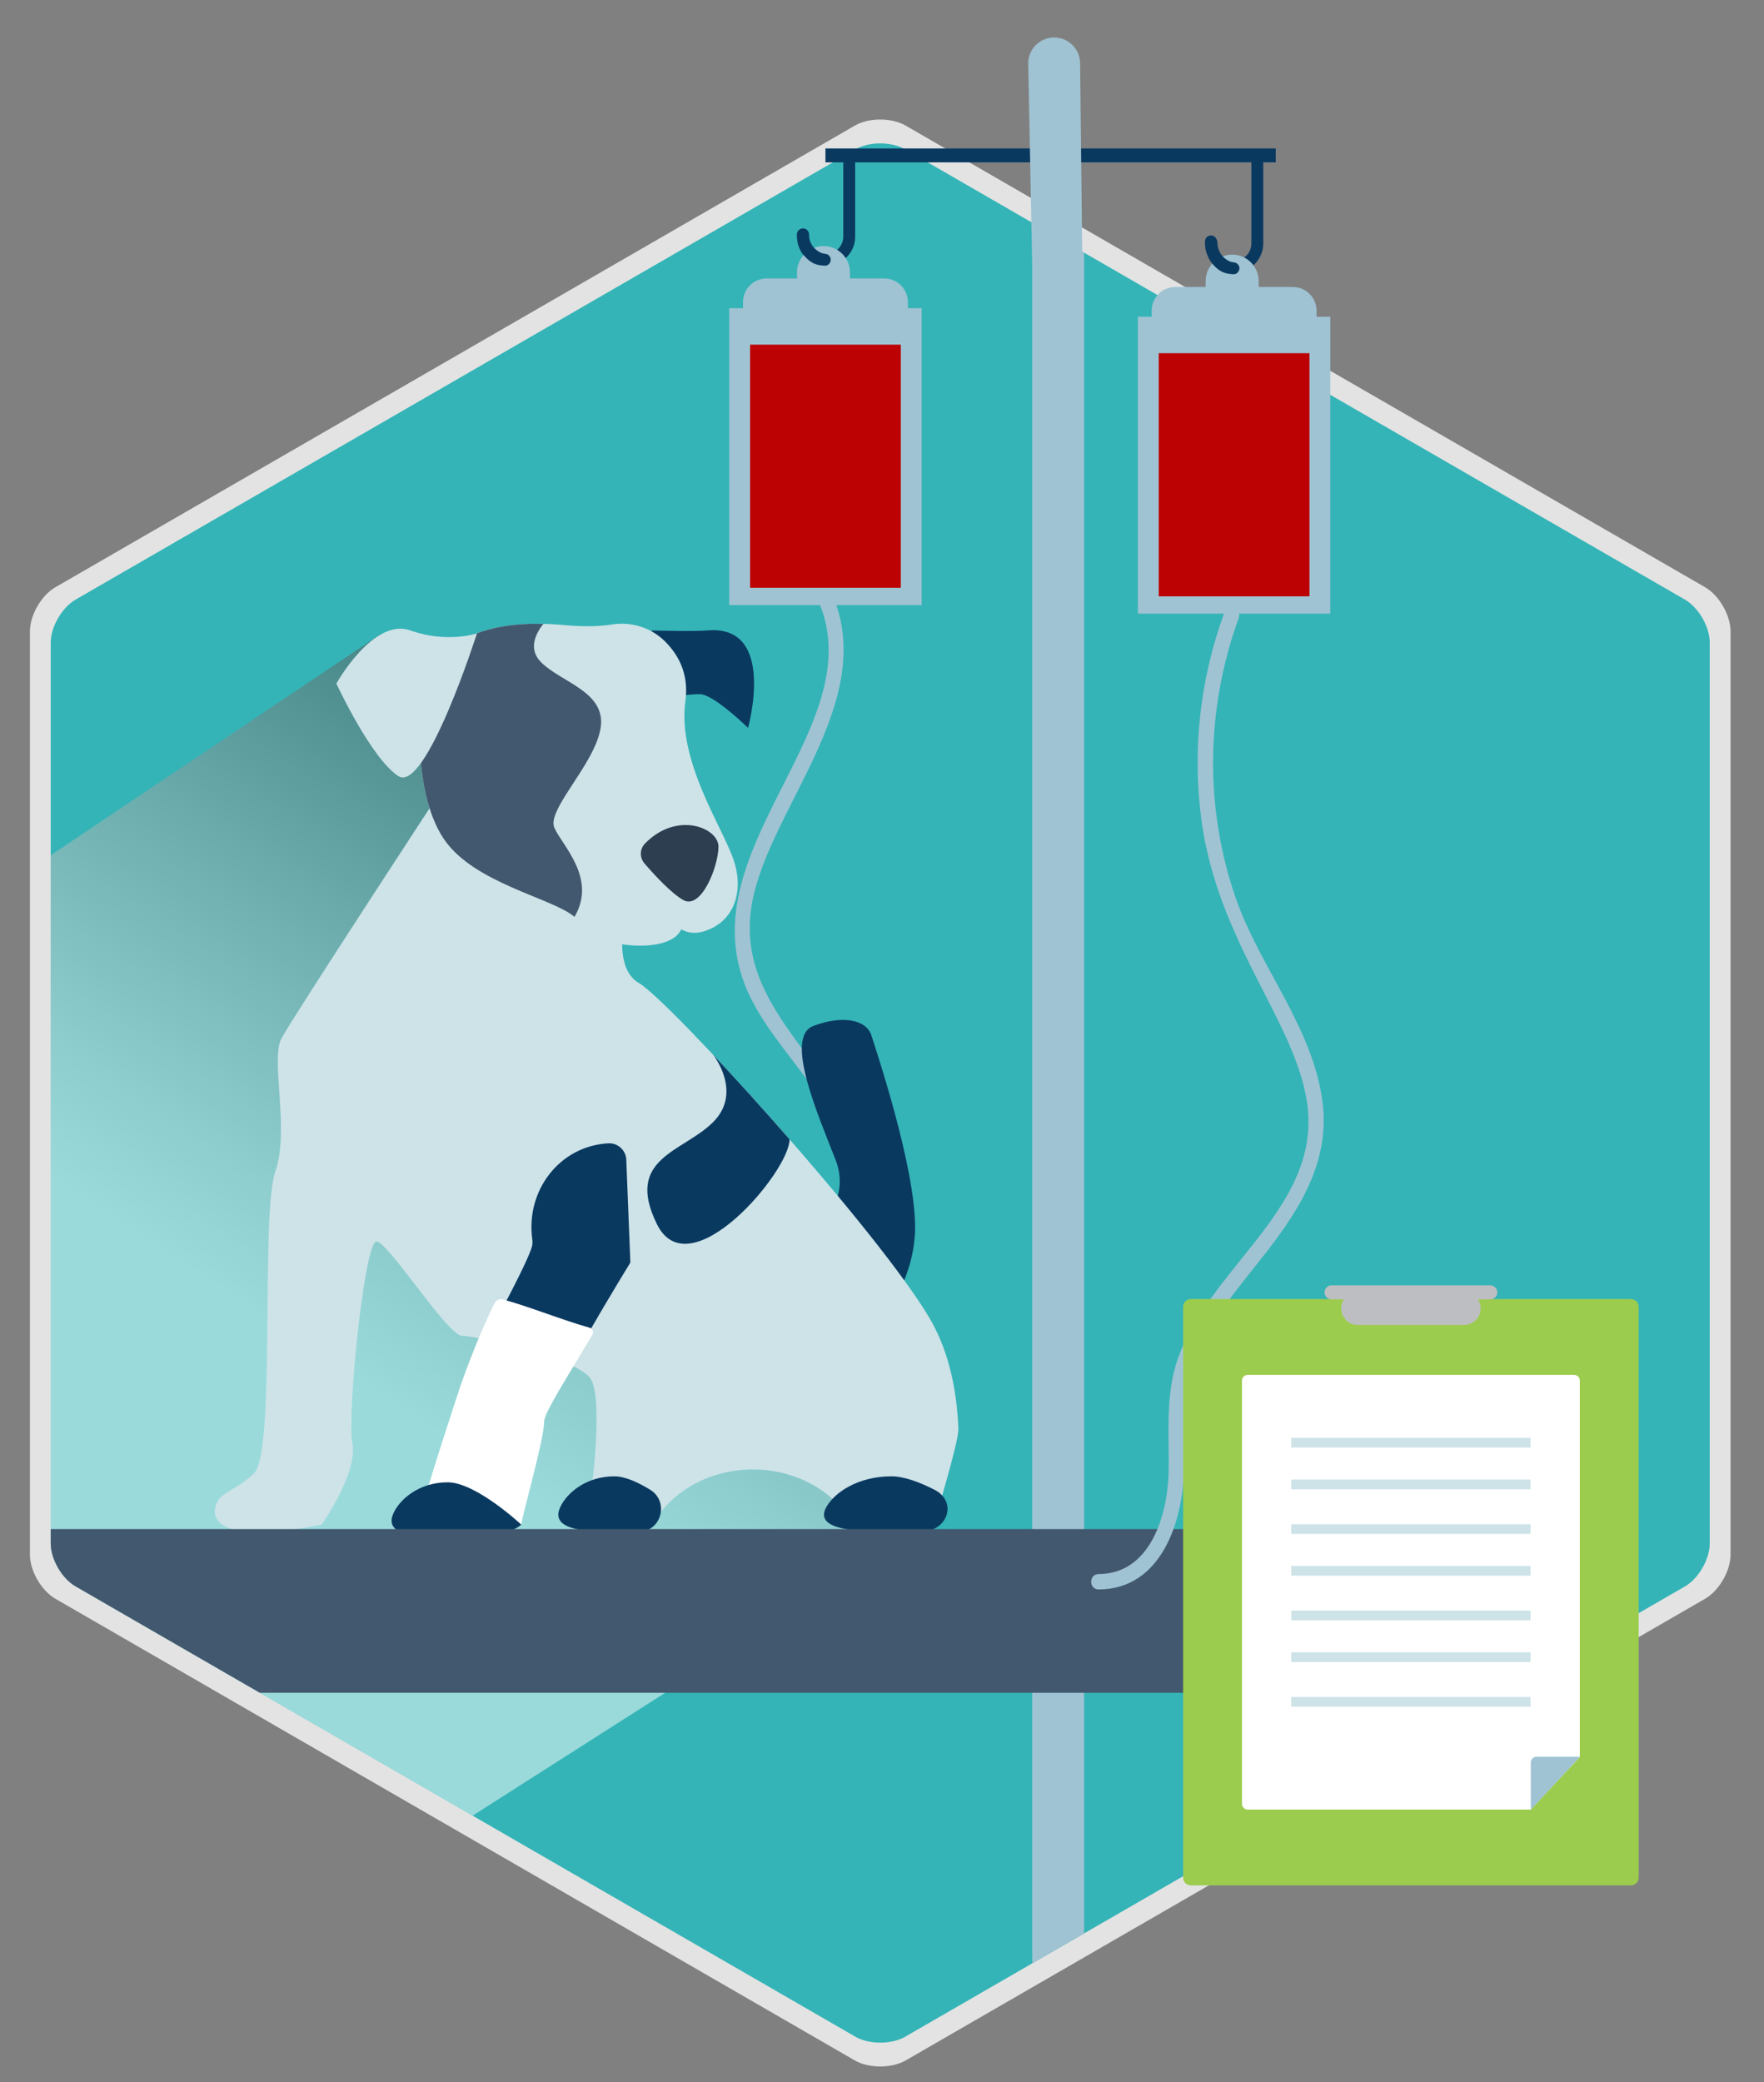
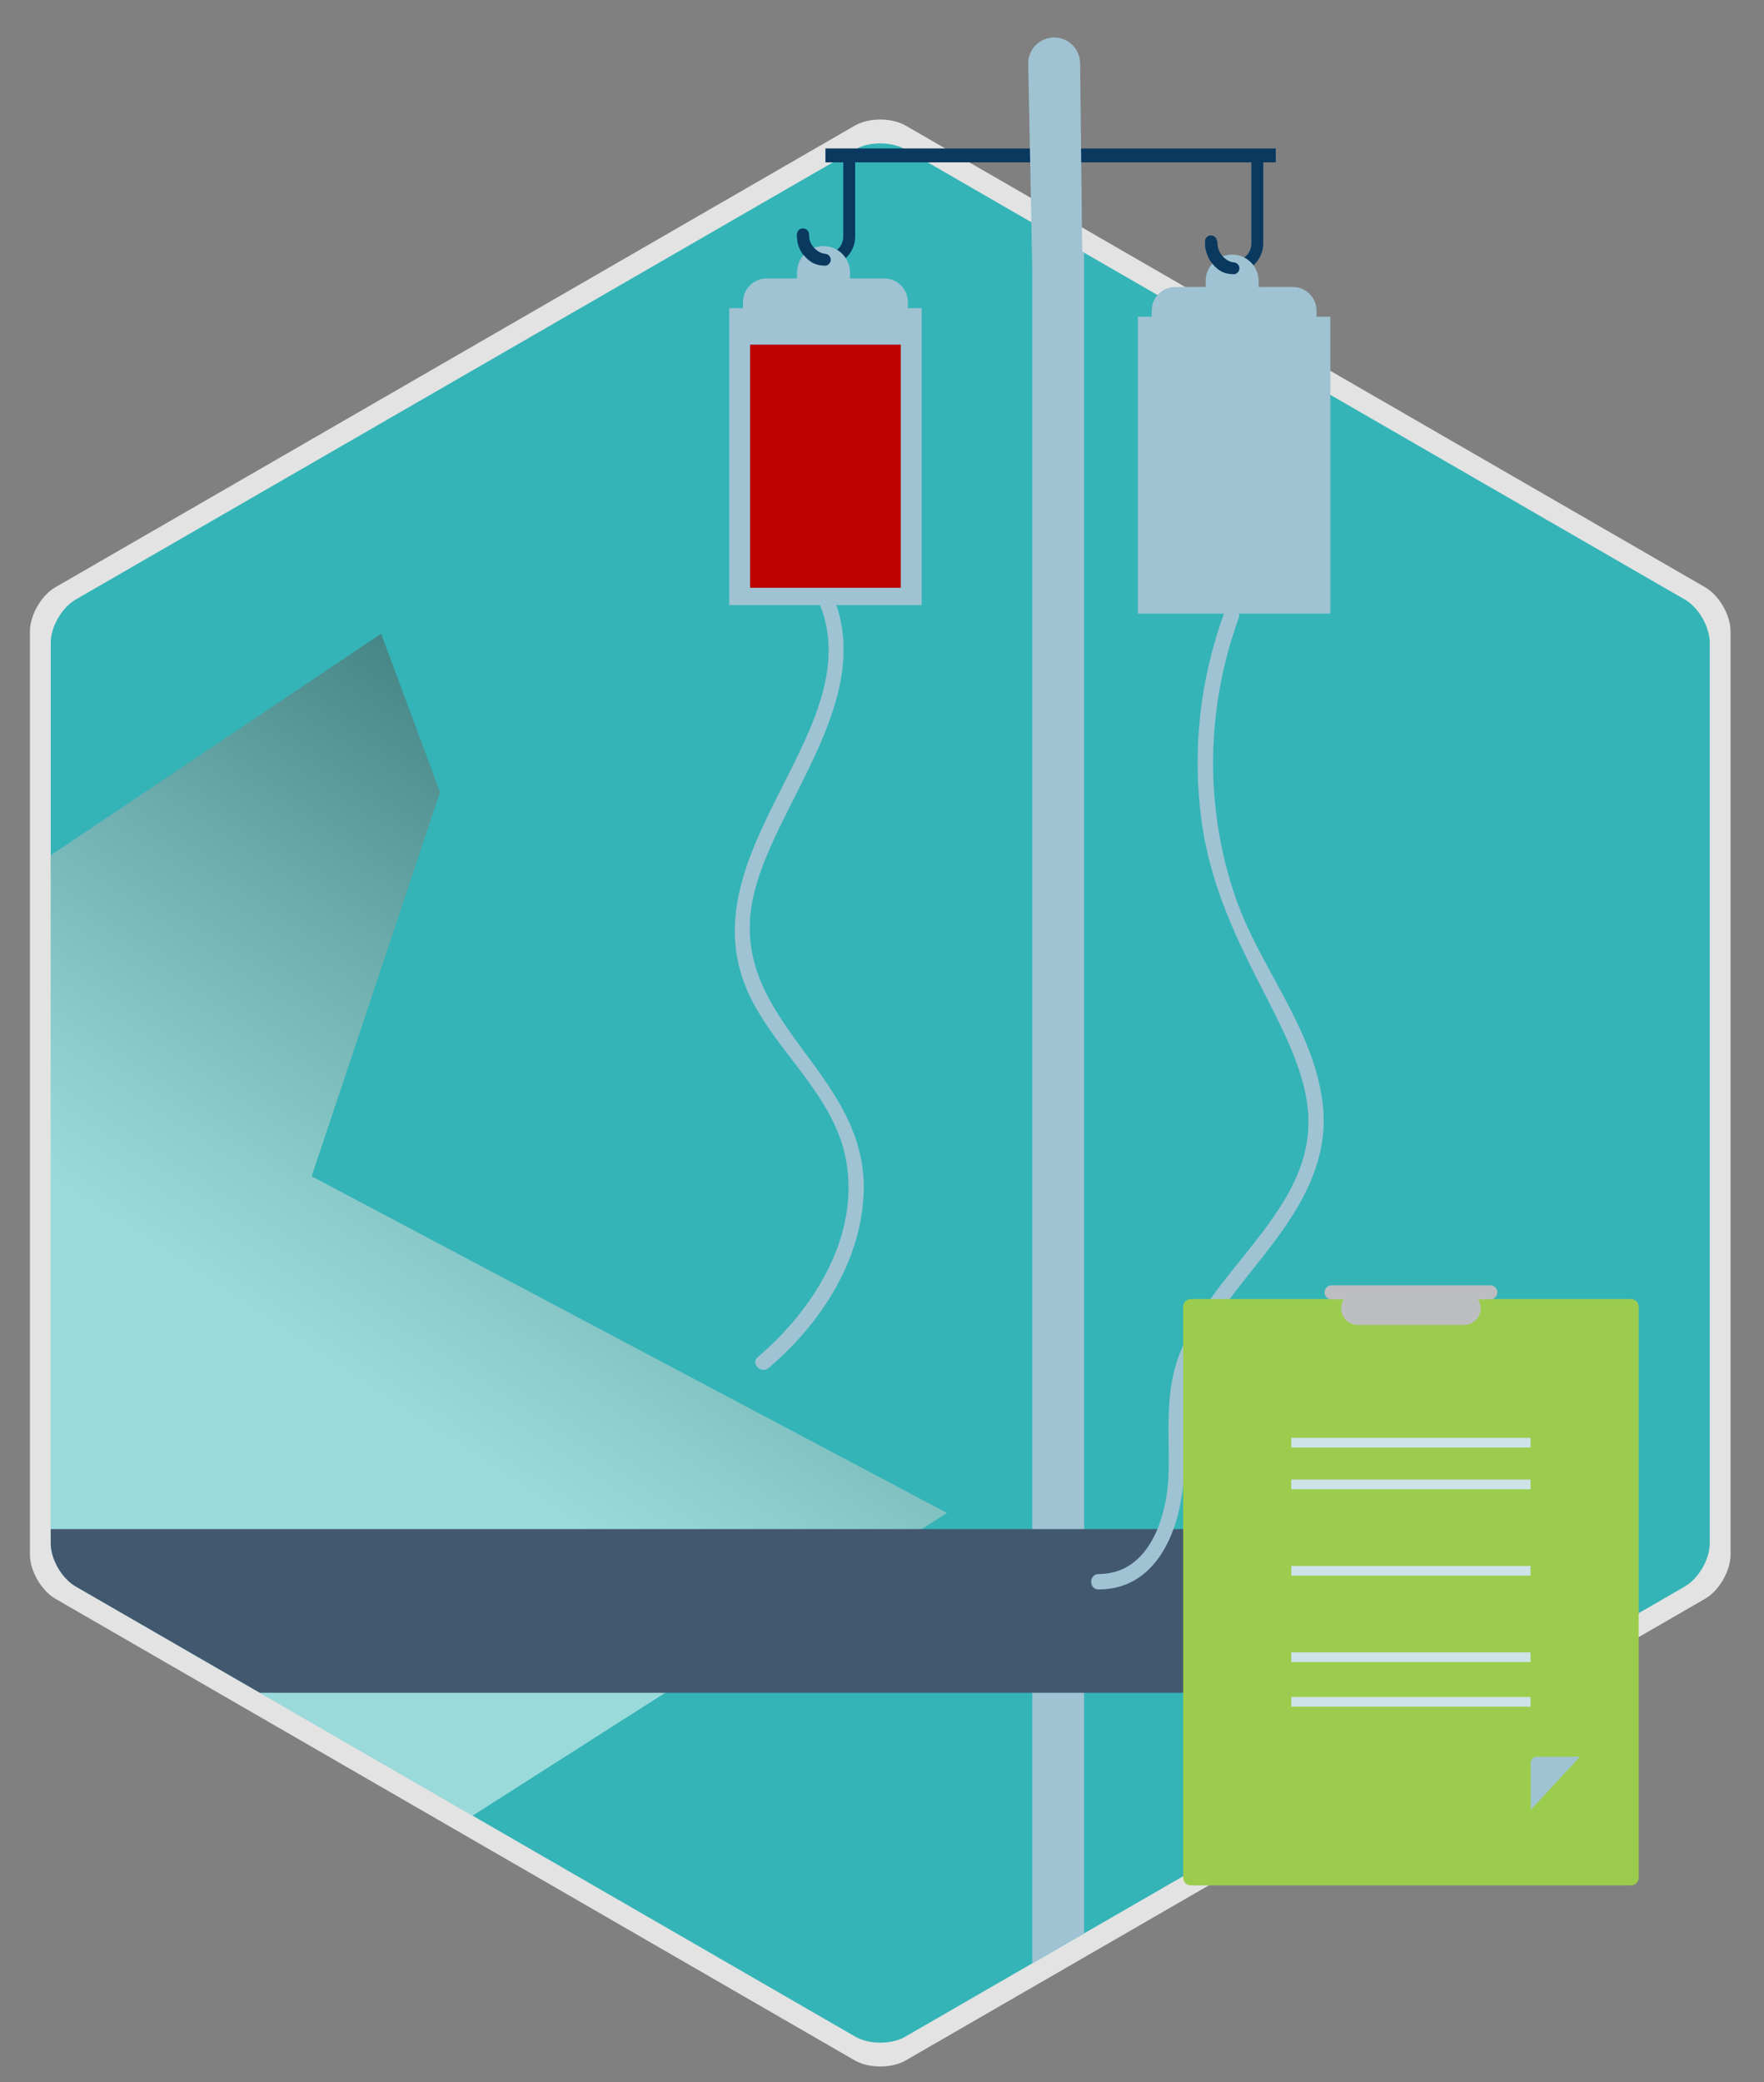
<svg xmlns="http://www.w3.org/2000/svg" xmlns:xlink="http://www.w3.org/1999/xlink" version="1.1" id="Calque_1" x="0px" y="0px" width="100px" height="118px" viewBox="0 0 100 118" enable-background="new 0 0 100 118" xml:space="preserve">
  <rect x="0" y="0" width="100" height="118" fill="#808080" stroke="none" />
  <g id="hospit">
    <g>
      <g>
        <path id="tour_blanc" opacity="0.78" fill="#FFFFFF" enable-background="new    " d="M98.104,88.117     c0,0.912-0.646,2.033-1.438,2.492l-45.326,26.17c-0.793,0.455-2.088,0.455-2.878,0L3.136,90.609     c-0.793-0.459-1.439-1.58-1.439-2.492V35.779c0-0.914,0.646-2.036,1.439-2.494L48.462,7.118c0.79-0.458,2.085-0.458,2.878,0     l45.326,26.167c0.789,0.458,1.438,1.58,1.438,2.494V88.117z" />
        <g id="plygone_vert">
          <g>
            <path id="SVGID_6_" fill="#34B4B7" d="M96.924,87.477c0,0.895-0.633,1.985-1.402,2.434l-44.215,25.527       c-0.772,0.443-2.038,0.443-2.808,0L4.28,89.908c-0.772-0.446-1.404-1.539-1.404-2.432V36.419c0-0.891,0.632-1.984,1.404-2.433       L48.499,8.461c0.77-0.446,2.033-0.446,2.808,0l44.215,25.525c0.771,0.448,1.402,1.542,1.402,2.433V87.477z" />
          </g>
          <g display="none">
            <g display="inline">
              <defs>
                <path id="SVGID_1_" d="M96.924,87.477c0,0.895-0.633,1.985-1.402,2.434l-44.215,25.527c-0.772,0.443-2.038,0.443-2.808,0         L4.28,89.908c-0.772-0.446-1.404-1.539-1.404-2.432V36.419c0-0.891,0.632-1.984,1.404-2.433L48.499,8.461         c0.77-0.446,2.033-0.446,2.808,0l44.215,25.525c0.771,0.448,1.402,1.542,1.402,2.433V87.477z" />
              </defs>
              <clipPath id="SVGID_2_">
                <use xlink:href="#SVGID_1_" overflow="visible" />
              </clipPath>
              <linearGradient id="SVGID_3_" gradientUnits="userSpaceOnUse" x1="10.006" y1="593.148" x2="67.846" y2="529.799" gradientTransform="matrix(1 0 0 1 -0.03 -477.602)">
                <stop offset="0.181" style="stop-color:#FFFFFF" />
                <stop offset="0.262" style="stop-color:#FAFAFA" />
                <stop offset="0.363" style="stop-color:#EAEAEA" />
                <stop offset="0.476" style="stop-color:#D0D0D0" />
                <stop offset="0.597" style="stop-color:#ACACAC" />
                <stop offset="0.725" style="stop-color:#7D7D7D" />
                <stop offset="0.859" style="stop-color:#454545" />
                <stop offset="0.995" style="stop-color:#030303" />
                <stop offset="1" style="stop-color:#000000" />
              </linearGradient>
              <polygon opacity="0.5" clip-path="url(#SVGID_2_)" fill="url(#SVGID_3_)" enable-background="new    " points="93.813,79.188         36.167,111.417 -10.417,82.417 25.162,62.525       " />
            </g>
          </g>
        </g>
        <g id="_x3C_Ecreter_le_groupe_x3E__1_">
          <g>
            <defs>
              <path id="SVGID_4_" d="M96.925,87.477c0,0.894-0.633,1.984-1.401,2.433l-44.215,25.528c-0.773,0.443-2.04,0.443-2.81,0        L4.28,89.908c-0.771-0.447-1.404-1.539-1.404-2.432V36.418c0-0.891,0.633-1.984,1.404-2.433L48.499,8.46        c0.771-0.446,2.034-0.446,2.81,0l44.215,25.525c0.77,0.448,1.401,1.542,1.401,2.433V87.477z" />
            </defs>
            <clipPath id="SVGID_5_">
              <use xlink:href="#SVGID_4_" overflow="visible" />
            </clipPath>
            <linearGradient id="ombre_1_1_" gradientUnits="userSpaceOnUse" x1="9.254" y1="562.098" x2="44.39" y2="508.808" gradientTransform="matrix(1 0 0 1 -0.03 -477.602)">
              <stop offset="0.181" style="stop-color:#FFFFFF" />
              <stop offset="0.284" style="stop-color:#E6E6E6" />
              <stop offset="0.504" style="stop-color:#A5A5A5" />
              <stop offset="0.819" style="stop-color:#3E3E3E" />
              <stop offset="1" style="stop-color:#000000" />
            </linearGradient>
            <polygon id="ombre_1" opacity="0.5" clip-path="url(#SVGID_5_)" fill="url(#ombre_1_1_)" enable-background="new    " points="       17.667,66.667 53.688,85.75 17.5,108.833 -24.354,66.729 21.604,35.917 24.947,44.897      " />
          </g>
        </g>
      </g>
    </g>
  </g>
  <g>
    <path fill="#9FC3D3" d="M46.144,33.545c3.955,7.454-7.703,14.648-3.6,22.991c1.578,3.208,4.75,5.571,5.42,9.224   c0.789,4.303-1.855,8.477-5.004,11.152c-0.429,0.363,0.191,0.979,0.617,0.617c2.867-2.436,5.167-5.902,5.377-9.75   c0.382-6.979-7.633-9.771-6.301-16.709c1.052-5.477,7.541-11.751,4.244-17.965C46.635,32.609,45.881,33.049,46.144,33.545   L46.144,33.545z" />
  </g>
  <g id="_x3C_Ecreter_le_groupe_x3E_">
    <g>
      <defs>
-         <path id="SVGID_7_" d="M96.924,87.477c0,0.895-0.633,1.985-1.402,2.434l-44.215,25.527c-0.772,0.443-2.038,0.443-2.808,0     L4.28,89.908c-0.772-0.446-1.404-1.539-1.404-2.432V36.419c0-0.891,0.632-1.984,1.404-2.433L48.499,8.461     c0.77-0.446,2.033-0.446,2.808,0l44.215,25.525c0.771,0.448,1.402,1.542,1.402,2.433V87.477z" />
-       </defs>
+         </defs>
      <clipPath id="SVGID_8_">
        <use xlink:href="#SVGID_7_" overflow="visible" />
      </clipPath>
      <g id="chien" clip-path="url(#SVGID_8_)">
        <path fill="#0A3960" d="M36.938,35.733c0,0,2.438,0.066,3.131,0c3.996-0.383,2.337,5.521,2.337,5.521s-1.951-1.912-2.733-1.912     c-0.784,0-1.869,0.212-1.869,0.212L36.938,35.733z" />
        <path fill="#0A3960" d="M45.784,70.26c0,0,2.586-1.947,1.595-4.496c-0.992-2.55-2.94-6.978-1.275-7.615     c1.665-0.636,3.011-0.353,3.294,0.531c0.283,0.887,2.478,7.438,2.478,10.872c0,3.438-2.515,6.057-2.515,6.057L45.784,70.26z" />
        <path fill="#CDE3E8" enable-background="new    " d="M54.33,80.967c-0.084-2.023-0.48-4.263-1.586-6.175     c-2.828-4.888-14.762-18.065-16.538-19.086c-1.768-1.031-0.496-4.995-0.496-4.995l-7.076-3.819l-3.687-1.994     c0,0-8.354,12.756-8.994,13.96c-0.64,1.206,0.493,5.146-0.354,7.573c-0.829,2.423,0.034,15.588-1.165,17.033     c-0.936,0.937-1.809,1.068-2.098,1.632c-0.136,0.257-0.298,0.681,0.046,1.122c0.959,1.231,5.856,0.195,5.856,0.195     c0.034-0.074,2.053-2.909,1.739-4.596c-0.316-1.632,0.685-11.453,1.36-11.453c0.596,0,3.417,4.363,4.543,5.196v0.006     c0.127,0.09,0.226,0.144,0.308,0.144c0.813,0,6.04,1.15,7.19,2.302c0.308,0.308,0.429,1.135,0.436,2.174     c0.016,0.692-0.022,1.475-0.083,2.272c-0.112,1.457-0.316,2.954-0.459,3.94c1.241,0.01,2.488,0.01,3.731,0.002     c1.022-1.846,3.181-3.115,5.677-3.115c2.352,0,4.403,1.128,5.488,2.801c2.087-0.111,2.895,0.905,4.684,0.733     C52.953,86.197,54.361,81.765,54.33,80.967z" />
        <path fill="#0A3960" d="M44.76,64.575L44.76,64.575c-1.501-1.719-3.007-3.382-4.335-4.798l0,0c0,0,1.7,2.123,0,3.822     c-1.701,1.701-5.03,2.021-3.189,5.774C39.077,73.127,44.76,66.4,44.76,64.575z" />
        <path fill="#CDE3E8" d="M37.65,36.306c-0.783-0.754-1.89-1.082-2.964-0.913c-0.586,0.093-1.432,0.146-2.586,0.042     c-2.597-0.236-5.265-0.024-6.94,1.652c-1.678,1.678-1.889,7.653,0,10.461c1.889,2.809,7.224,3.517,7.695,4.791     c0.473,1.276,5.101,1.89,5.762,0.33c0,0,0.5,0.339,1.226,0.134c1.732-0.491,2.364-2.21,1.75-4.051     c-0.614-1.842-3.21-5.62-2.738-9.02C39.072,38.151,38.416,37.041,37.65,36.306z" />
        <path fill="#2C3E50" d="M36.563,47.81c-0.302,0.31-0.311,0.802-0.027,1.129c0.555,0.643,1.503,1.674,2.188,2.067     c1.027,0.59,2.005-1.907,2.005-3.023C40.729,46.914,38.373,45.95,36.563,47.81z" />
        <path fill="#0A3960" d="M35.504,65.73c-0.021-0.541-0.483-0.963-1.025-0.93c-0.006,0-0.012,0-0.019,0     c-2.755,0.168-4.651,2.678-4.29,5.413c0.02,0.146,0.02,0.282-0.006,0.399c-0.105,0.482-0.921,2.104-1.792,3.758     c1.652,0.411,3.303,0.825,4.953,1.237c1.211-2.099,2.41-4.051,2.41-4.051L35.504,65.73z" />
        <path fill="#FFFFFF" d="M26.104,78.545c0,0-1.872,5.614-2.409,7.76c1.511,0.868,2.427-0.838,5.854,0.106     c0.091-0.676,1.3-4.837,1.3-5.857c0-0.501,1.521-2.842,2.732-4.907c0.09-0.152,0.011-0.352-0.162-0.399     c-1.5-0.417-3.4-1.187-4.898-1.599c-0.188-0.054-0.39,0.029-0.479,0.204C27.016,75.889,26.104,78.545,26.104,78.545z" />
        <path fill="#0A3960" d="M22.308,85.756c0.372-0.803,1.463-1.744,3.07-1.744c1.608,0,4.173,2.399,4.173,2.399     s-0.762,0.744-2.856,0.744C24.598,87.155,21.583,87.314,22.308,85.756z" />
        <path fill="#0A3960" d="M31.76,85.418c0.372-0.802,1.463-1.745,3.07-1.745c0.604,0,1.341,0.339,2.028,0.76     c1.095,0.673,0.636,2.374-0.65,2.383c-0.02,0-0.041,0-0.062,0C34.052,86.815,31.037,86.978,31.76,85.418z" />
        <path fill="#0A3960" d="M46.842,85.418c0.446-0.802,1.76-1.745,3.694-1.745c0.726,0,1.612,0.339,2.438,0.76     c1.318,0.673,0.766,2.374-0.783,2.383c-0.023,0-0.049,0-0.074,0C49.597,86.815,45.971,86.978,46.842,85.418z" />
        <path fill="#42586E" d="M30.673,37.534c-0.76-0.76-0.286-1.653,0.129-2.176c-2.159-0.049-4.245,0.331-5.642,1.729     c-1.678,1.678-1.889,7.653,0,10.461c1.696,2.521,6.171,3.35,7.408,4.416c1.28-2.182-0.68-4.018-1.14-5.044     s2.303-3.612,2.621-5.666C34.367,39.199,31.83,38.691,30.673,37.534z" />
        <path fill="#CDE3E8" d="M27.039,35.896c0,0-1.675,0.579-3.778-0.165c-2.102-0.746-4.192,3.01-4.192,3.01s1.948,4.215,3.506,5.242     C24.133,45.008,27.039,35.896,27.039,35.896z" />
      </g>
    </g>
    <g>
      <defs>
        <path id="SVGID_9_" d="M96.924,87.477c0,0.895-0.633,1.985-1.402,2.434l-44.215,25.527c-0.772,0.443-2.038,0.443-2.808,0     L4.28,89.908c-0.772-0.446-1.404-1.539-1.404-2.432V36.419c0-0.891,0.632-1.984,1.404-2.433L48.499,8.461     c0.77-0.446,2.033-0.446,2.808,0l44.215,25.525c0.771,0.448,1.402,1.542,1.402,2.433V87.477z" />
      </defs>
      <clipPath id="SVGID_10_">
        <use xlink:href="#SVGID_9_" overflow="visible" />
      </clipPath>
      <path clip-path="url(#SVGID_10_)" fill="#9FC3D3" d="M58.518,148.406V4.805c0-0.812,0.658-1.469,1.469-1.469l0,0    c0.813,0,1.472,0.658,1.472,1.469v143.603" />
    </g>
    <g>
      <defs>
        <path id="SVGID_11_" d="M96.924,87.477c0,0.895-0.633,1.985-1.402,2.434l-44.215,25.527c-0.772,0.443-2.038,0.443-2.808,0     L4.28,89.908c-0.772-0.446-1.404-1.539-1.404-2.432V36.419c0-0.891,0.632-1.984,1.404-2.433L48.499,8.461     c0.77-0.446,2.033-0.446,2.808,0l44.215,25.525c0.771,0.448,1.402,1.542,1.402,2.433V87.477z" />
      </defs>
      <clipPath id="SVGID_12_">
        <use xlink:href="#SVGID_11_" overflow="visible" />
      </clipPath>
      <rect x="41.339" y="17.467" clip-path="url(#SVGID_12_)" fill="#9FC3D3" width="10.909" height="16.828" />
    </g>
    <g>
      <defs>
        <path id="SVGID_13_" d="M96.924,87.477c0,0.895-0.633,1.985-1.402,2.434l-44.215,25.527c-0.772,0.443-2.038,0.443-2.808,0     L4.28,89.908c-0.772-0.446-1.404-1.539-1.404-2.432V36.419c0-0.891,0.632-1.984,1.404-2.433L48.499,8.461     c0.77-0.446,2.033-0.446,2.808,0l44.215,25.525c0.771,0.448,1.402,1.542,1.402,2.433V87.477z" />
      </defs>
      <clipPath id="SVGID_14_">
        <use xlink:href="#SVGID_13_" overflow="visible" />
      </clipPath>
      <polyline clip-path="url(#SVGID_14_)" fill="#42586E" points="89.366,86.664 -14.282,86.664 -15.408,95.941 90.754,95.941   " />
    </g>
  </g>
  <g id="suport_sang">
    <rect x="46.794" y="8.414" fill="#0A3960" width="25.528" height="0.788" />
    <g>
      <path fill="#0A3960" d="M46.831,15.061c-0.91,0-1.649-0.74-1.649-1.649v-0.125c0-0.187,0.151-0.337,0.337-0.337    c0.187,0,0.338,0.151,0.338,0.337v0.125c0,0.537,0.437,0.974,0.974,0.974c0.538,0,0.974-0.438,0.974-0.974V8.808    c0-0.186,0.151-0.337,0.337-0.337c0.187,0,0.337,0.151,0.337,0.337v4.604C48.48,14.321,47.741,15.061,46.831,15.061z" />
    </g>
    <g>
      <path fill="#0A3960" d="M69.96,15.453c-0.909,0-1.649-0.74-1.649-1.649V13.68c0-0.187,0.15-0.337,0.338-0.337    s0.336,0.151,0.336,0.337v0.124c0,0.538,0.438,0.975,0.977,0.975s0.977-0.438,0.977-0.975V9.201c0-0.187,0.149-0.338,0.336-0.338    c0.188,0,0.338,0.151,0.338,0.338v4.603C71.609,14.713,70.869,15.453,69.96,15.453z" />
    </g>
    <g>
      <rect x="42.522" y="18.448" fill="#BC0202" width="8.542" height="14.865" />
      <path fill="#9FC3D3" d="M51.467,19.534h-9.346v-2.412c0-0.741,0.601-1.341,1.342-1.341h6.663c0.741,0,1.341,0.601,1.341,1.341    V19.534z" />
      <path fill="#9FC3D3" d="M48.186,16.6h-3.004v-1.153c0-0.83,0.673-1.501,1.502-1.501l0,0c0.83,0,1.502,0.672,1.502,1.501V16.6z" />
      <g>
        <path fill="#0A3960" d="M46.234,14.127c-0.241-0.209-0.377-0.516-0.377-0.835v-0.005c0-0.187-0.151-0.337-0.338-0.337     c-0.186,0-0.337,0.151-0.337,0.337v0.034c0,0.312,0.106,0.781,0.294,1.03c0.498,0.656,0.906,0.684,1.274,0.708     c0.188,0.012,0.344-0.149,0.344-0.338l0,0c0-0.18-0.14-0.323-0.319-0.337C46.614,14.372,46.437,14.303,46.234,14.127z" />
      </g>
    </g>
    <rect x="64.506" y="17.951" fill="#9FC3D3" width="10.908" height="16.828" />
    <g>
-       <rect x="65.688" y="18.933" fill="#BC0202" width="8.545" height="14.865" />
      <path fill="#9FC3D3" d="M74.633,20.019h-9.346v-2.412c0-0.741,0.602-1.342,1.342-1.342h6.662c0.74,0,1.342,0.601,1.342,1.342    V20.019z" />
      <path fill="#9FC3D3" d="M71.352,17.084h-3.004v-1.152c0-0.83,0.674-1.502,1.504-1.502l0,0c0.828,0,1.5,0.672,1.5,1.502V17.084z" />
      <g>
        <path fill="#0A3960" d="M69.4,14.613c-0.24-0.209-0.379-0.517-0.379-0.836v-0.004c0-0.187-0.148-0.337-0.336-0.337     s-0.338,0.15-0.338,0.337v0.033c0,0.313,0.106,0.782,0.295,1.03c0.496,0.656,0.905,0.684,1.272,0.707     c0.188,0.013,0.347-0.148,0.347-0.337l0,0c0-0.18-0.142-0.323-0.318-0.336C69.779,14.857,69.602,14.789,69.4,14.613z" />
      </g>
    </g>
    <g>
      <path fill="#9FC3D3" d="M69.377,34.803c-1.361,3.753-1.801,7.762-1.261,11.721c1.032,7.581,6.253,12.311,6.054,17.355    c-0.201,5.031-5.637,8.252-7.373,13.051c-0.764,2.111-0.5,4.324-0.549,6.523c-0.057,2.385-1.02,5.755-3.967,5.759    c-0.563,0.001-0.563,0.874,0,0.872c3.586-0.004,4.811-3.941,4.84-6.898c0.061-5.844-0.064-6.301,4.214-11.645    c2.11-2.637,4.075-5.475,3.644-9.023c-0.516-4.248-3.563-7.681-4.934-11.642c-1.779-5.138-1.676-10.745,0.174-15.841    C70.412,34.506,69.568,34.277,69.377,34.803L69.377,34.803z" />
    </g>
    <path fill="#9FC3D3" d="M58.563,17.5L58.29,3.594c0-0.813,0.658-1.469,1.469-1.469l0,0c0.813,0,1.472,0.658,1.472,1.469   l0.146,13.156" />
  </g>
  <g id="notes">
    <g>
      <path fill="#9CCC4D" d="M92.46,73.628H67.507c-0.24,0-0.436,0.195-0.436,0.436v32.354c0,0.241,0.195,0.437,0.436,0.437H92.46    c0.242,0,0.436-0.195,0.436-0.437V74.063C92.896,73.823,92.702,73.628,92.46,73.628z" />
-       <path fill="#FFFFFF" d="M89.56,99.579c-0.008,0.007-2.795,2.98-2.768,2.98H70.729c-0.178,0-0.321-0.143-0.321-0.322V78.245    c0-0.179,0.144-0.322,0.321-0.322h18.507c0.18,0,0.323,0.144,0.323,0.322V99.579z" />
      <path fill="#BDBEC1" d="M84.481,72.848h-8.995c-0.22,0-0.398,0.179-0.398,0.398s0.179,0.399,0.398,0.399h0.695    c-0.095,0.146-0.151,0.32-0.151,0.507c0,0.521,0.422,0.944,0.945,0.944h6.02c0.521,0,0.944-0.424,0.944-0.944    c0-0.187-0.058-0.36-0.149-0.507h0.695c0.219,0,0.396-0.18,0.396-0.399C84.88,73.026,84.702,72.848,84.481,72.848z" />
      <rect x="73.202" y="81.492" fill="#CDE3E8" width="13.564" height="0.551" />
      <rect x="73.202" y="83.856" fill="#CDE3E8" width="13.564" height="0.551" />
-       <rect x="73.202" y="86.387" fill="#CDE3E8" width="13.564" height="0.55" />
      <rect x="73.202" y="88.754" fill="#CDE3E8" width="13.564" height="0.55" />
-       <rect x="73.202" y="91.282" fill="#CDE3E8" width="13.564" height="0.551" />
      <rect x="73.202" y="93.648" fill="#CDE3E8" width="13.564" height="0.55" />
      <rect x="73.202" y="96.179" fill="#CDE3E8" width="13.564" height="0.551" />
      <g>
        <path fill="#9FC3D3" d="M87.104,99.567h2.461l-2.785,3v-2.676C86.78,99.714,86.927,99.567,87.104,99.567z" />
      </g>
    </g>
  </g>
</svg>